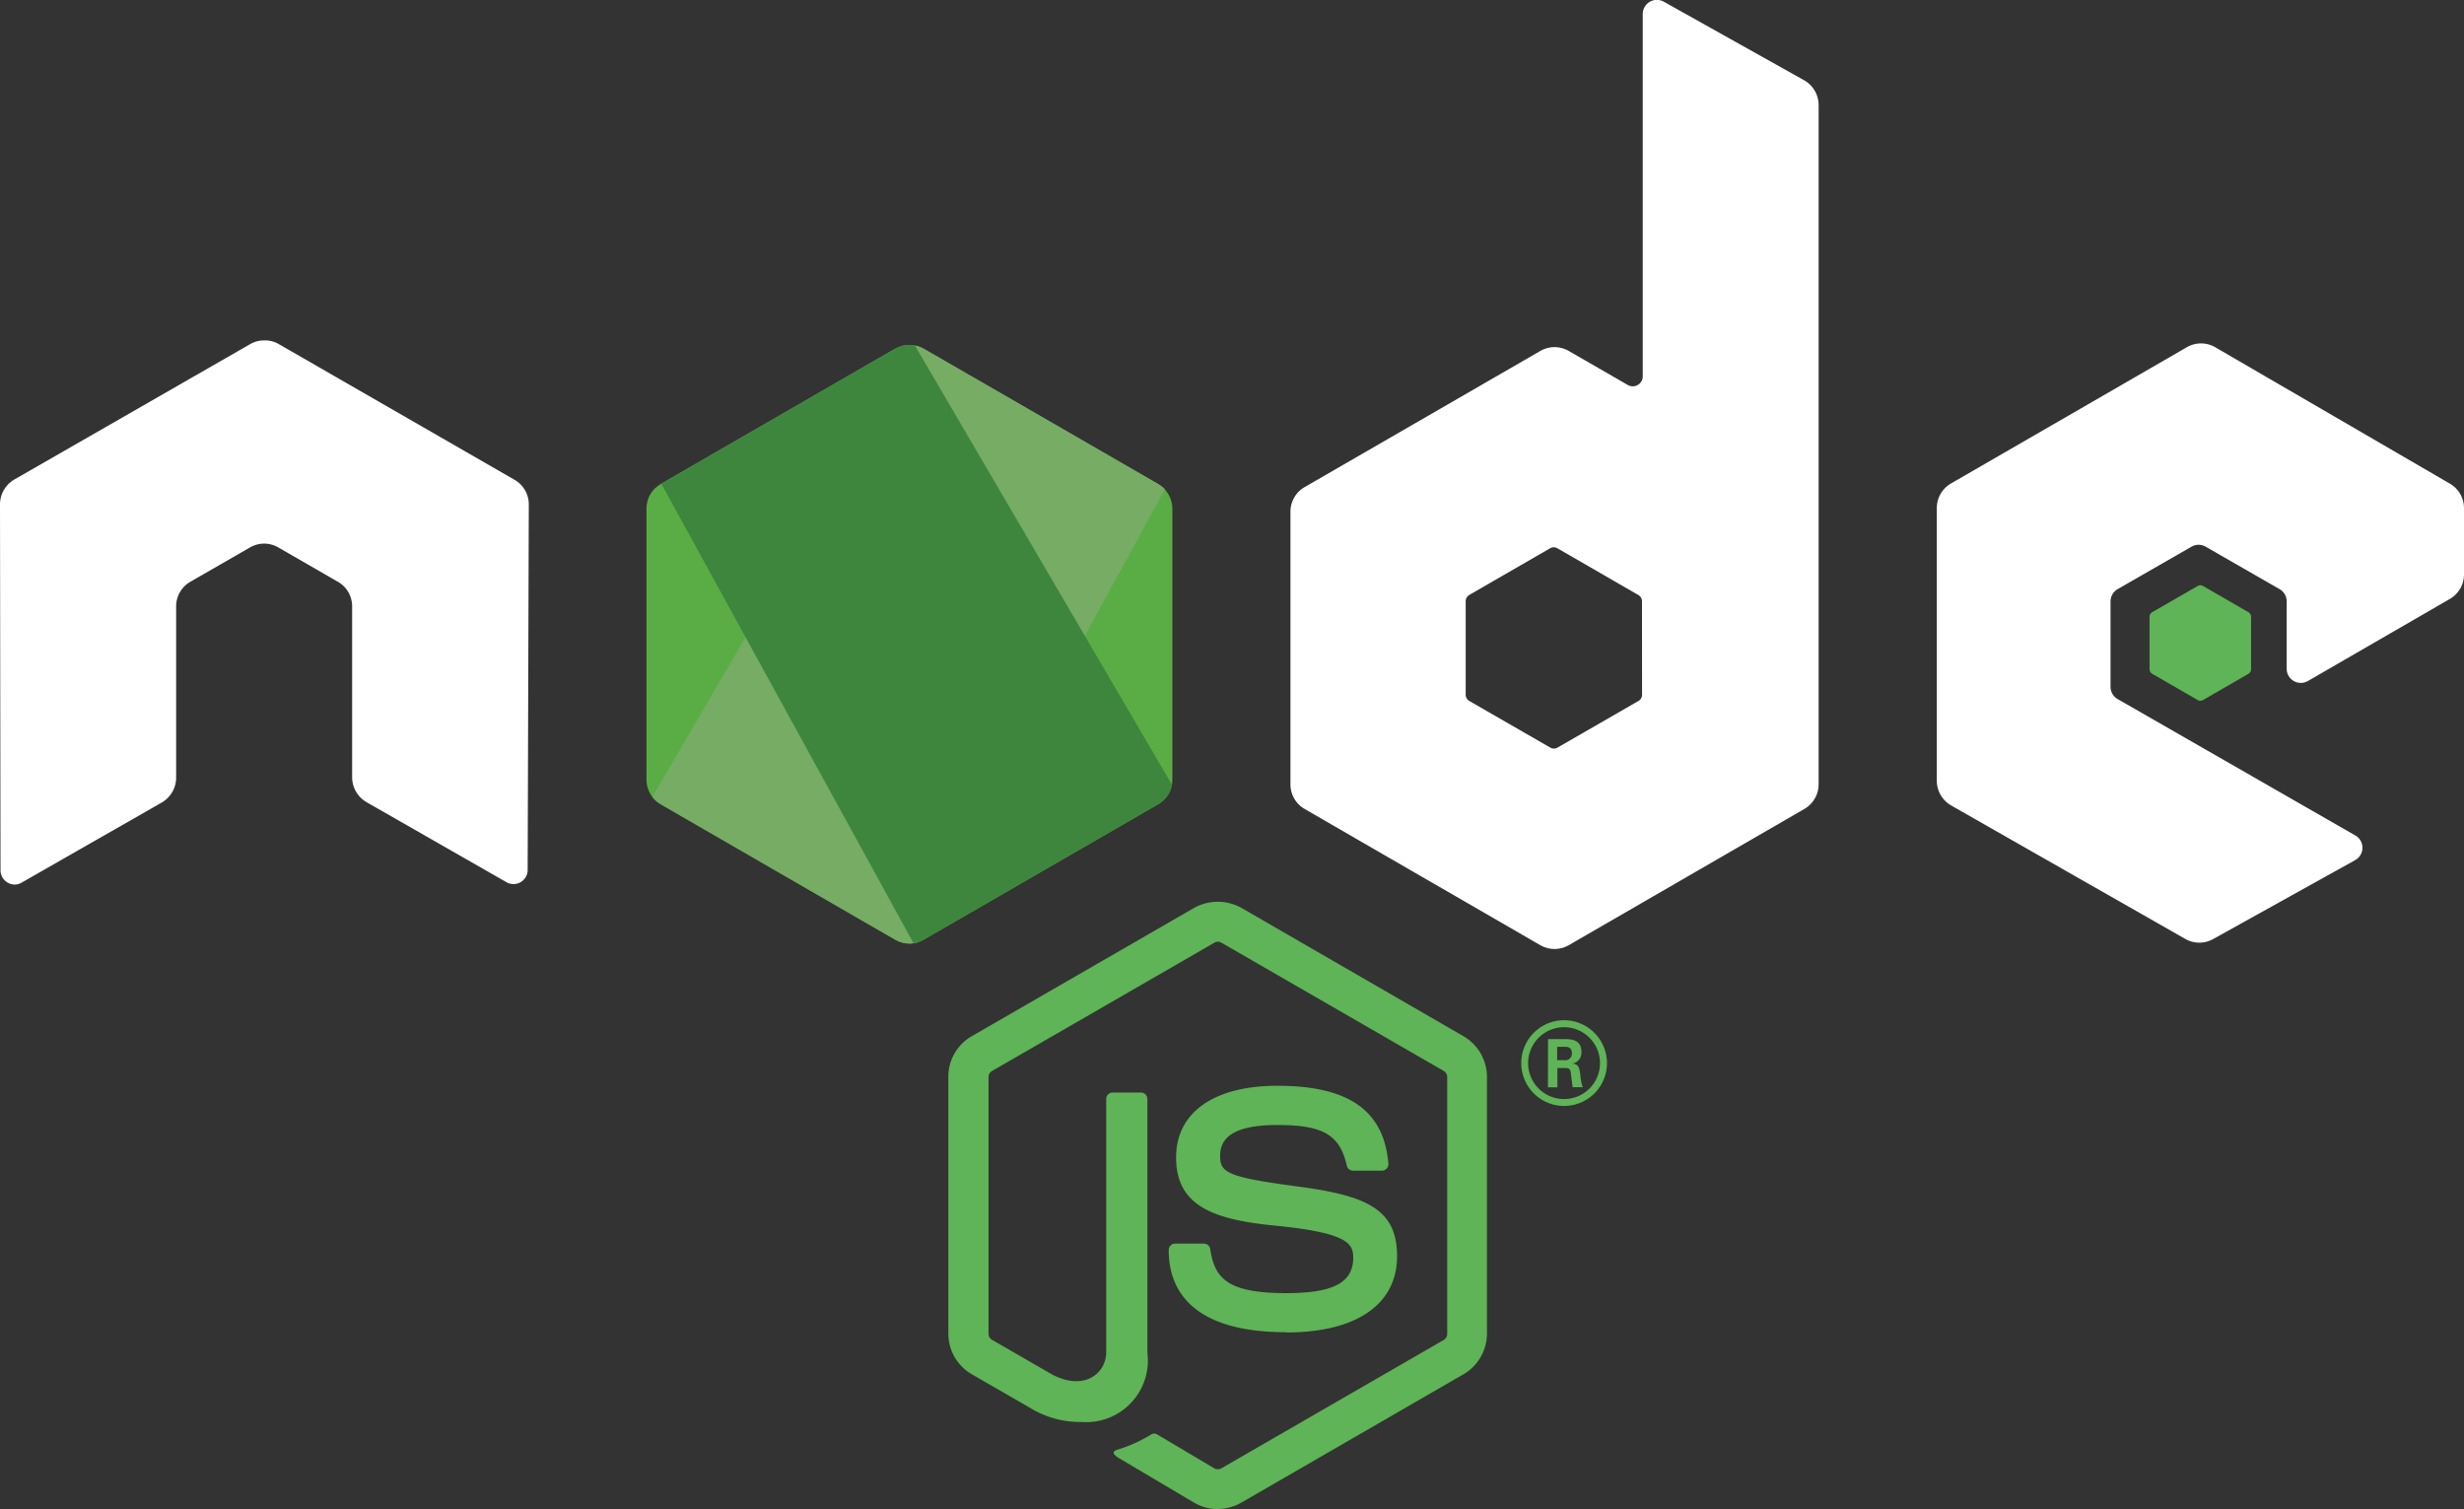
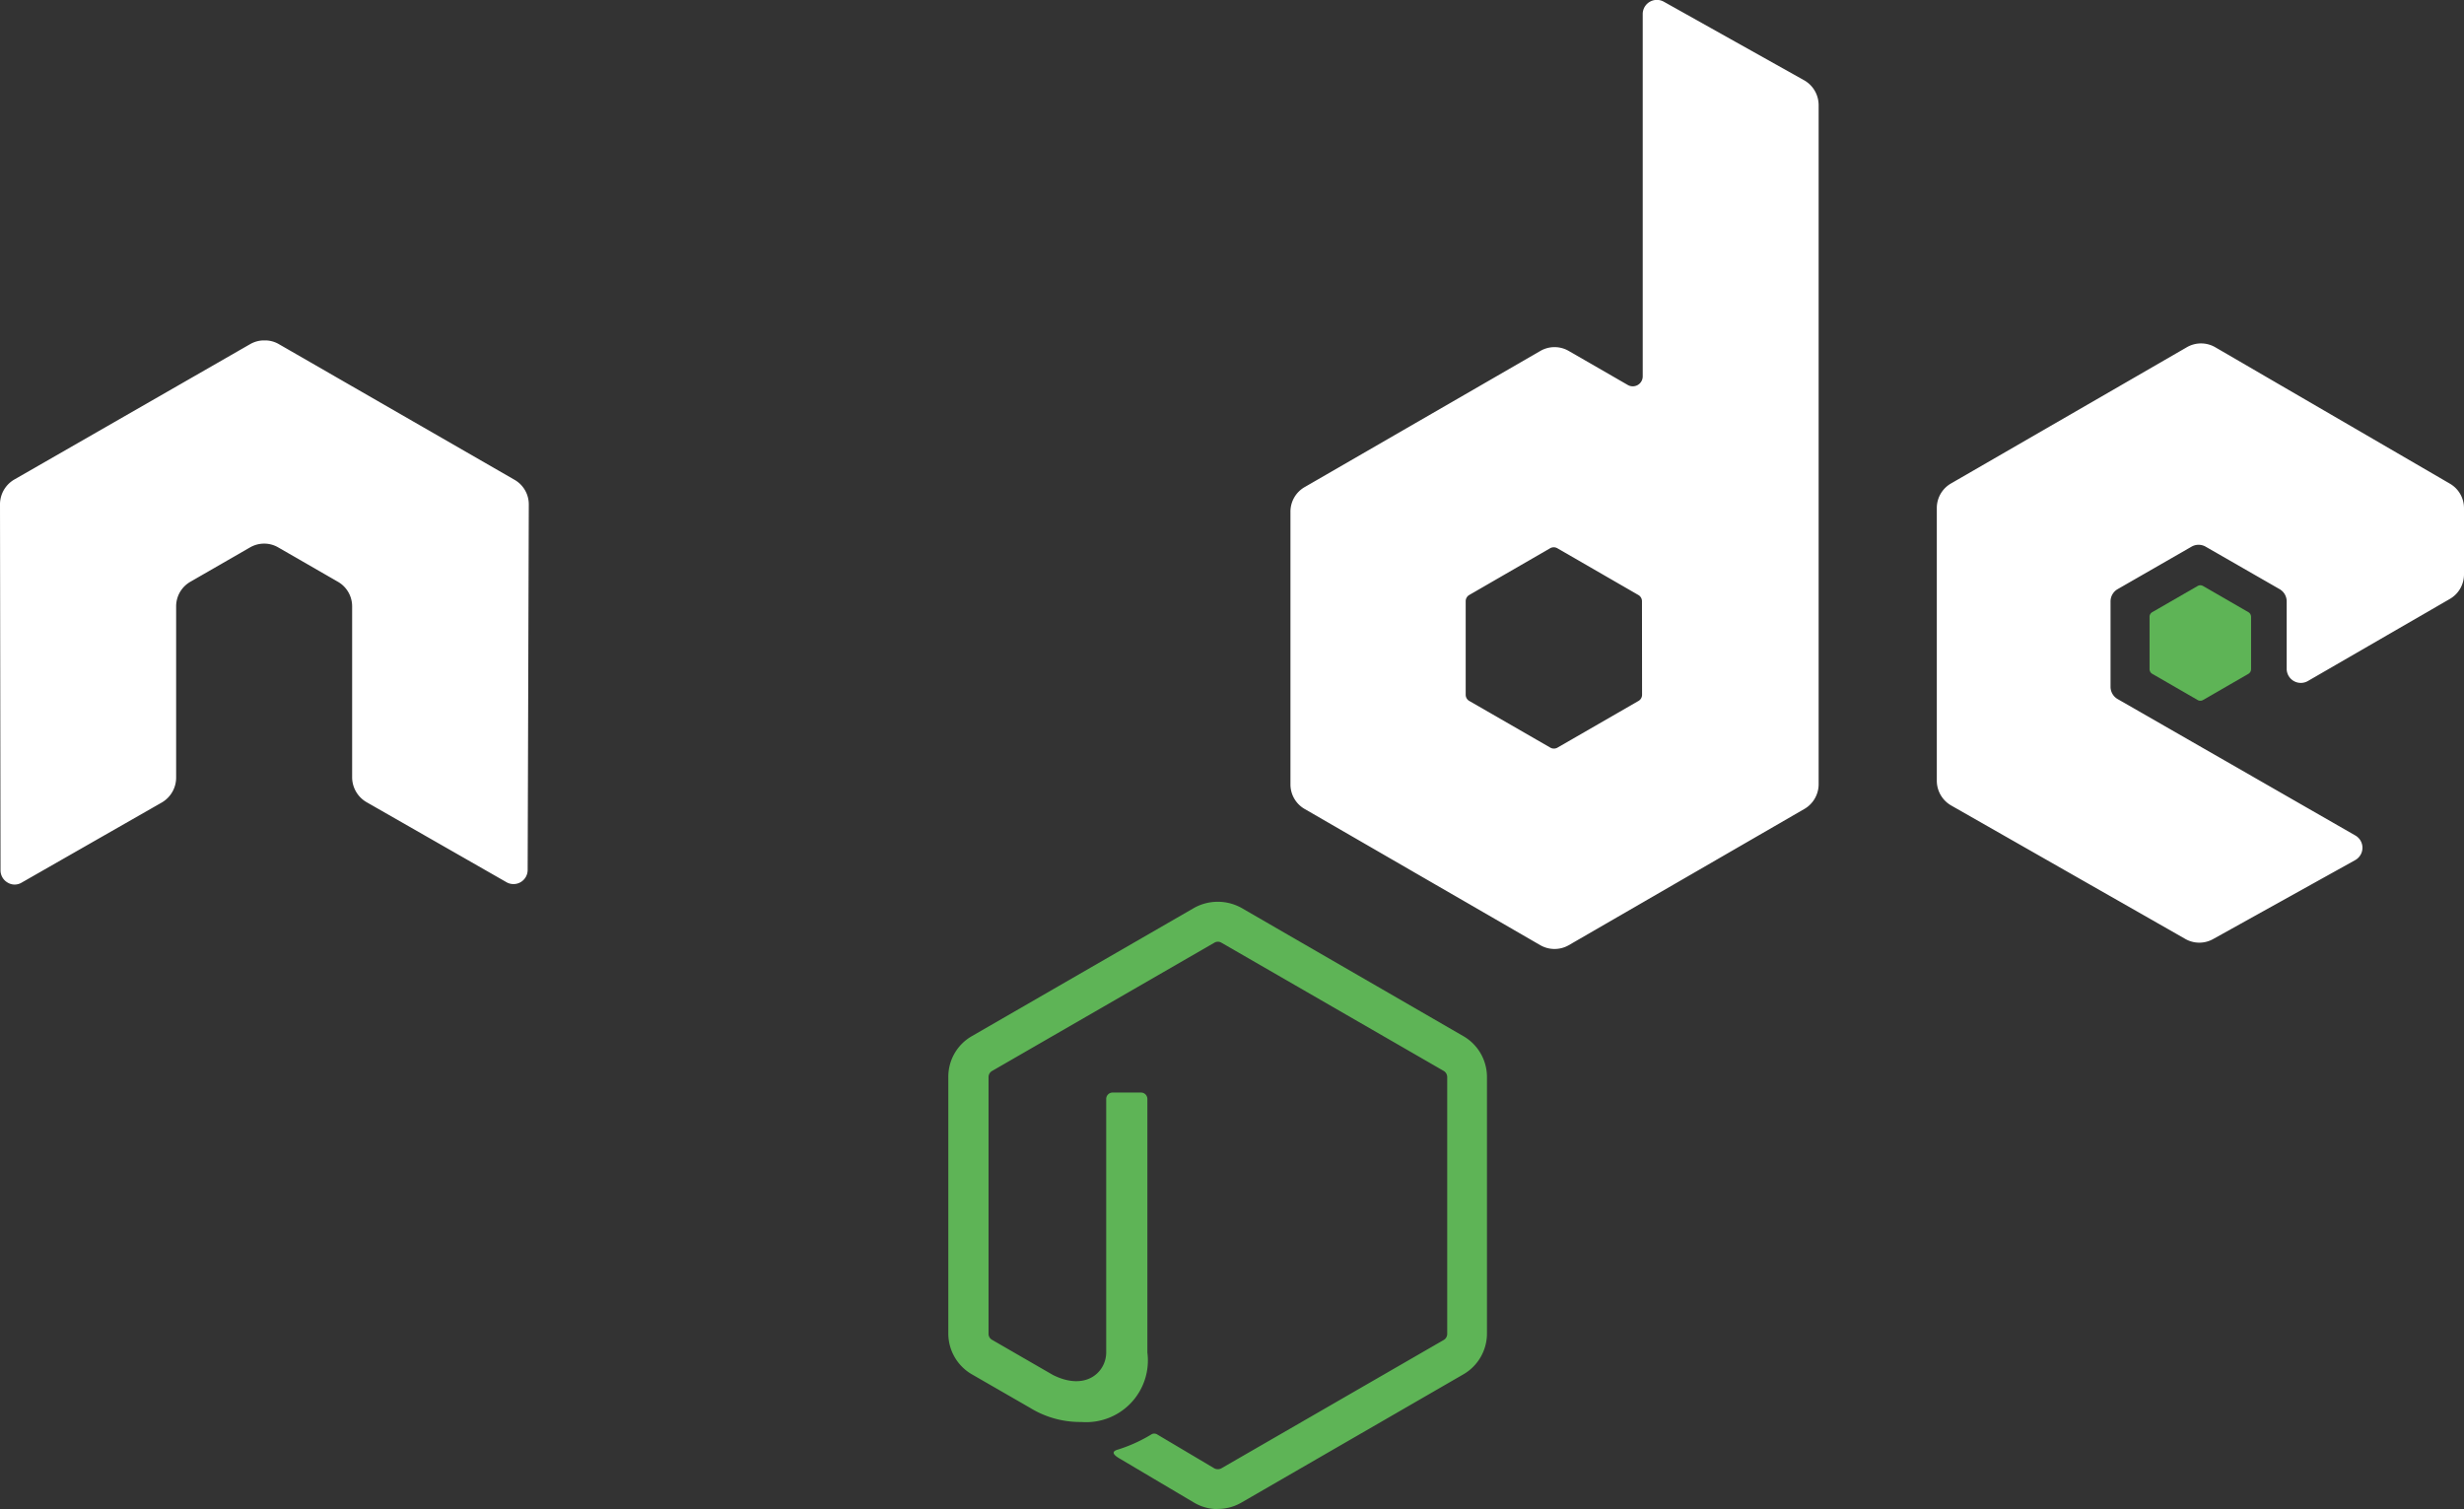
<svg xmlns="http://www.w3.org/2000/svg" width="52.249" height="32" viewBox="0 0 52.249 32">
  <rect x="0" y="0" width="52.249" height="32" fill="#333333" stroke="none" />
  <defs>
    <clipPath id="clip-path">
      <path id="Path_113425" data-name="Path 113425" d="M199.631,226.005l-4.976,2.872a.6.6,0,0,0-.3.52v5.748a.6.6,0,0,0,.3.52l4.976,2.874a.6.6,0,0,0,.6,0l4.976-2.874a.6.6,0,0,0,.3-.52V229.4a.6.6,0,0,0-.3-.52l-4.975-2.872a.6.6,0,0,0-.6,0" transform="translate(-194.354 -225.925)" />
    </clipPath>
    <linearGradient id="linear-gradient" x1="-0.847" y1="-1.034" x2="-0.838" y2="-1.034" gradientUnits="objectBoundingBox">
      <stop offset="0.3" stop-color="#3e863d" />
      <stop offset="0.5" stop-color="#55934f" />
      <stop offset="0.8" stop-color="#5aad45" />
    </linearGradient>
    <clipPath id="clip-path-2">
      <path id="Path_113427" data-name="Path 113427" d="M195.4,235.638a.6.6,0,0,0,.177.155l4.269,2.466.711.409a.6.6,0,0,0,.347.079.615.615,0,0,0,.118-.022l5.248-9.61a.6.6,0,0,0-.14-.111l-3.258-1.882-1.722-.991a.627.627,0,0,0-.156-.063Zm0,0" transform="translate(-195.398 -226.069)" />
    </clipPath>
    <linearGradient id="linear-gradient-2" x1="-0.742" y1="-0.932" x2="-0.737" y2="-0.932" gradientUnits="objectBoundingBox">
      <stop offset="0.57" stop-color="#3e863d" />
      <stop offset="0.72" stop-color="#619857" />
      <stop offset="1" stop-color="#76ac64" />
    </linearGradient>
    <clipPath id="clip-path-3">
      <path id="Path_113429" data-name="Path 113429" d="M202.223,225.936a.607.607,0,0,0-.24.077l-4.962,2.864,5.35,9.745a.6.6,0,0,0,.214-.074l4.976-2.874a.6.6,0,0,0,.291-.411l-5.454-9.318a.626.626,0,0,0-.122-.012l-.05,0" transform="translate(-197.021 -225.934)" />
    </clipPath>
    <linearGradient id="linear-gradient-3" x1="-2.148" y1="-2.103" x2="-2.138" y2="-2.103" gradientUnits="objectBoundingBox">
      <stop offset="0.16" stop-color="#6bbf47" />
      <stop offset="0.38" stop-color="#79b461" />
      <stop offset="0.47" stop-color="#75ac64" />
      <stop offset="0.7" stop-color="#659e5a" />
      <stop offset="0.9" stop-color="#3e863d" />
    </linearGradient>
  </defs>
  <g id="Node.js_logo" transform="translate(0 0)">
    <path id="Path_113420" data-name="Path 113420" d="M175.987,174.783a.993.993,0,0,1-.495-.132l-1.575-.933c-.235-.132-.12-.178-.043-.2a3.18,3.18,0,0,0,.712-.325.12.12,0,0,1,.117.008l1.21.718a.16.16,0,0,0,.146,0l4.719-2.724a.149.149,0,0,0,.072-.128v-5.445a.152.152,0,0,0-.073-.13l-4.717-2.721a.145.145,0,0,0-.145,0l-4.716,2.721a.15.15,0,0,0-.075.129v5.445a.145.145,0,0,0,.073.126l1.292.746c.7.351,1.13-.063,1.13-.478v-5.374a.135.135,0,0,1,.137-.136h.6a.135.135,0,0,1,.136.136v5.376a1.308,1.308,0,0,1-1.4,1.473,2.023,2.023,0,0,1-1.088-.3l-1.238-.713a1,1,0,0,1-.495-.861v-5.445a.991.991,0,0,1,.495-.86l4.723-2.725a1.035,1.035,0,0,1,.992,0l4.717,2.726a1,1,0,0,1,.495.86v5.445a1,1,0,0,1-.495.86l-4.717,2.725a.992.992,0,0,1-.5.132" transform="translate(-150.162 -142.783)" fill="#5eb456" />
-     <path id="Path_113421" data-name="Path 113421" d="M212.339,189.776c-2.065,0-2.5-.948-2.5-1.743a.136.136,0,0,1,.137-.136h.609a.136.136,0,0,1,.135.116c.092.621.366.934,1.615.934.995,0,1.417-.225,1.417-.752,0-.3-.12-.529-1.665-.68-1.292-.128-2.091-.412-2.091-1.446,0-.952.8-1.519,2.148-1.519,1.511,0,2.259.524,2.354,1.651a.138.138,0,0,1-.037.105.14.14,0,0,1-.1.044h-.613a.135.135,0,0,1-.132-.106c-.148-.653-.5-.862-1.474-.862-1.085,0-1.212.378-1.212.661,0,.344.149.444,1.613.638s2.139.464,2.139,1.483-.857,1.617-2.353,1.617m5.747-5.774h.158a.138.138,0,0,0,.155-.144c0-.139-.1-.139-.149-.139h-.163Zm-.193-.446h.351c.12,0,.357,0,.357.269a.234.234,0,0,1-.193.25c.141.009.15.1.169.232a1,1,0,0,0,.053.269h-.216c-.006-.047-.039-.307-.039-.321-.014-.058-.034-.086-.106-.086h-.178v.409h-.2Zm-.422.508a.762.762,0,1,0,.759-.761.763.763,0,0,0-.759.761m1.672,0a.909.909,0,1,1-.909-.909.912.912,0,0,1,.909.909" transform="translate(-185.057 -161.527)" fill="#5eb456" />
    <path id="Path_113422" data-name="Path 113422" d="M11.213,10.7a.6.6,0,0,0-.3-.525l-5-2.878a.584.584,0,0,0-.275-.079H5.581a.594.594,0,0,0-.276.079L.3,10.17A.609.609,0,0,0,0,10.7l.011,7.753a.3.3,0,0,0,.15.261.286.286,0,0,0,.3,0l2.974-1.7a.61.61,0,0,0,.3-.524V12.86a.6.6,0,0,1,.3-.523l1.266-.729a.6.6,0,0,1,.3-.081.59.59,0,0,1,.3.081l1.266.729a.6.6,0,0,1,.3.523v3.622a.612.612,0,0,0,.3.524l2.972,1.7a.3.3,0,0,0,.3,0,.3.3,0,0,0,.15-.261ZM34.82,14.732a.15.15,0,0,1-.076.131l-1.718.99a.151.151,0,0,1-.151,0l-1.719-.99a.15.15,0,0,1-.076-.131V12.748a.152.152,0,0,1,.074-.131l1.717-.992a.153.153,0,0,1,.152,0l1.719.992a.151.151,0,0,1,.076.131ZM35.284.038a.3.3,0,0,0-.45.264V7.98a.211.211,0,0,1-.317.183l-1.253-.722a.6.6,0,0,0-.6,0l-5,2.888a.6.6,0,0,0-.3.522V16.63a.6.6,0,0,0,.3.523l5,2.89a.607.607,0,0,0,.6,0l5-2.891a.606.606,0,0,0,.3-.523V2.228a.606.606,0,0,0-.311-.528ZM51.949,12.7a.6.6,0,0,0,.3-.522v-1.4a.6.6,0,0,0-.3-.523L46.976,7.364a.6.6,0,0,0-.606,0l-5,2.888a.6.6,0,0,0-.3.523v5.776a.606.606,0,0,0,.3.526L46.34,19.91a.6.6,0,0,0,.593,0l3.007-1.671a.3.3,0,0,0,0-.526l-5.034-2.889a.3.3,0,0,1-.152-.261V12.754a.3.3,0,0,1,.151-.262l1.566-.9a.3.3,0,0,1,.3,0l1.567.9a.3.3,0,0,1,.151.261v1.424a.3.3,0,0,0,.454.261Zm0,0" transform="translate(0 0)" fill="#fff" fill-rule="evenodd" />
    <path id="Path_113423" data-name="Path 113423" d="M386.932,105.083a.115.115,0,0,1,.116,0l.96.554a.116.116,0,0,1,.058.1v1.109a.116.116,0,0,1-.058.1l-.96.554a.115.115,0,0,1-.116,0l-.96-.554a.116.116,0,0,1-.059-.1v-1.109a.114.114,0,0,1,.058-.1Zm0,0" transform="translate(-340.332 -92.657)" fill="#5eb456" fill-rule="evenodd" />
    <g id="Group_189377" data-name="Group 189377" transform="translate(13.707 7.312)" clip-path="url(#clip-path)">
-       <path id="Path_113424" data-name="Path 113424" d="M172.989,195.476,158.967,188.6l-7.189,14.666,14.021,6.873Zm0,0" transform="translate(-156.807 -193.011)" fill="url(#linear-gradient)" />
-     </g>
+       </g>
    <g id="Group_189378" data-name="Group 189378" transform="translate(13.83 7.329)" clip-path="url(#clip-path-2)">
-       <path id="Path_113426" data-name="Path 113426" d="M144.07,191.775l9.9,13.4,13.094-9.674-9.9-13.4Zm0,0" transform="translate(-150.132 -187.294)" fill="url(#linear-gradient-2)" />
-     </g>
+       </g>
    <g id="Group_189379" data-name="Group 189379" transform="translate(14.022 7.313)" clip-path="url(#clip-path-3)">
-       <path id="Path_113428" data-name="Path 113428" d="M197.02,225.934v12.689h10.829V225.934Zm0,0" transform="translate(-197.02 -225.934)" fill="url(#linear-gradient-3)" />
-     </g>
+       </g>
  </g>
</svg>